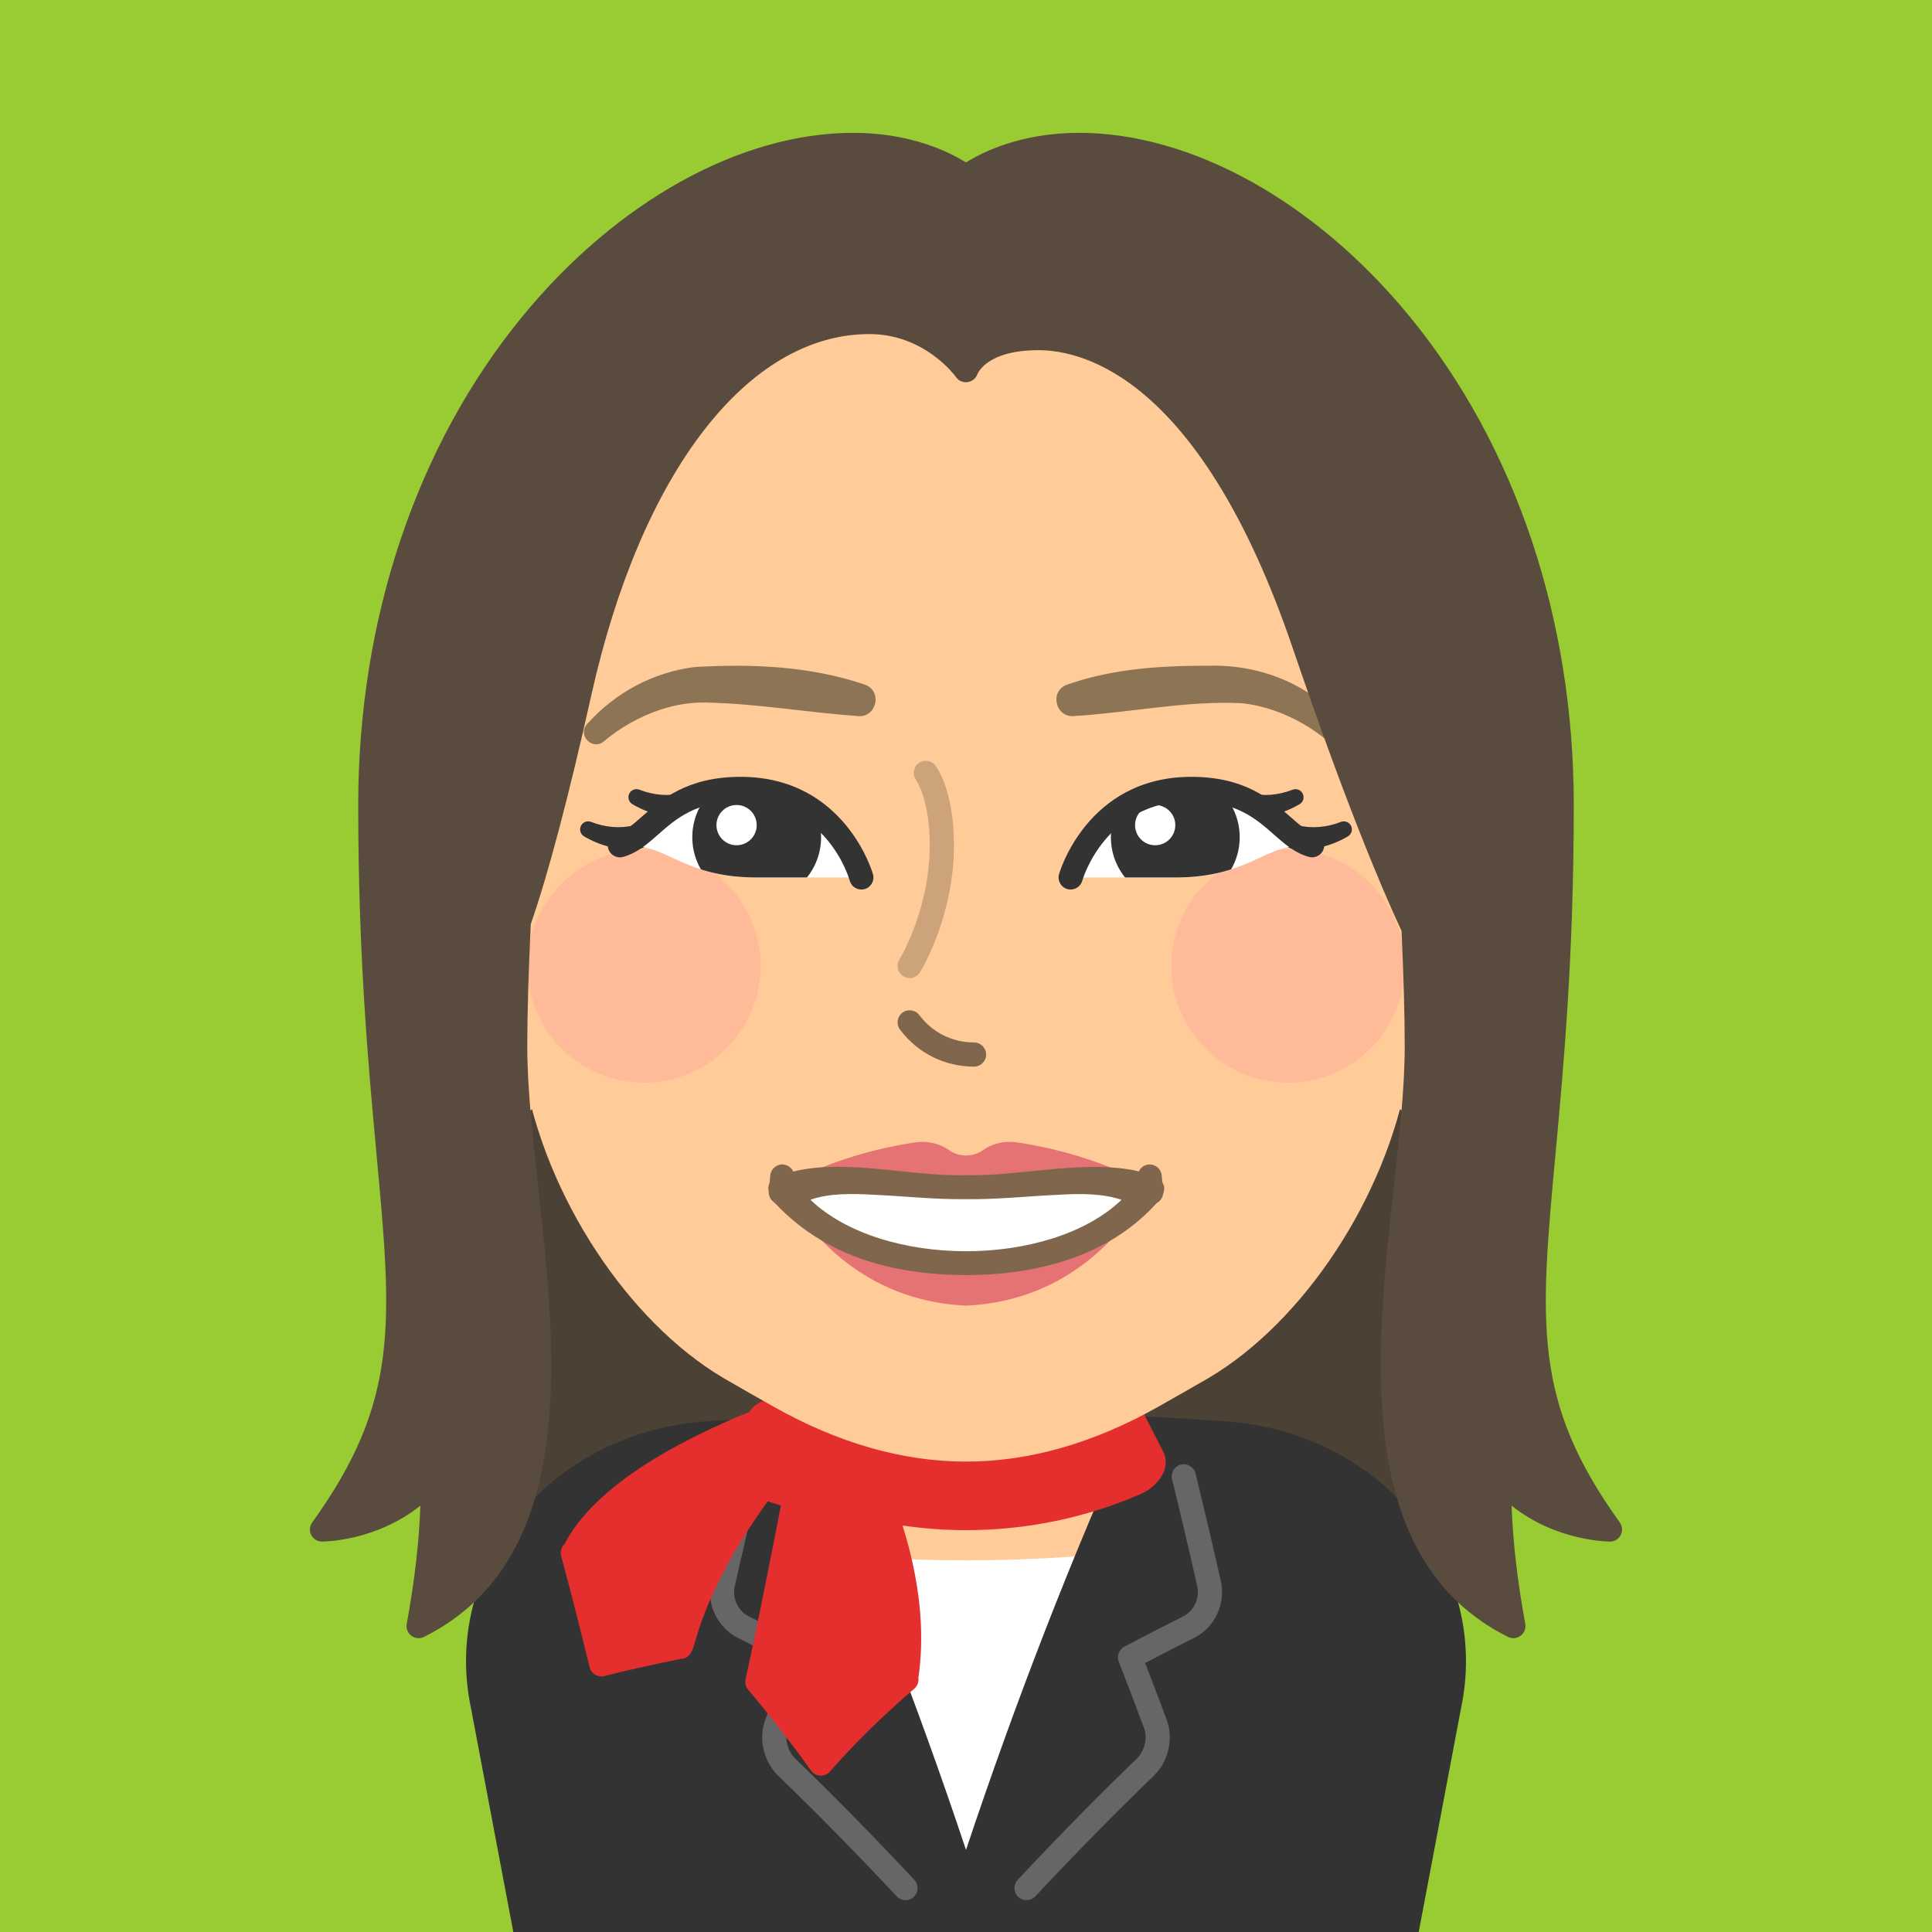
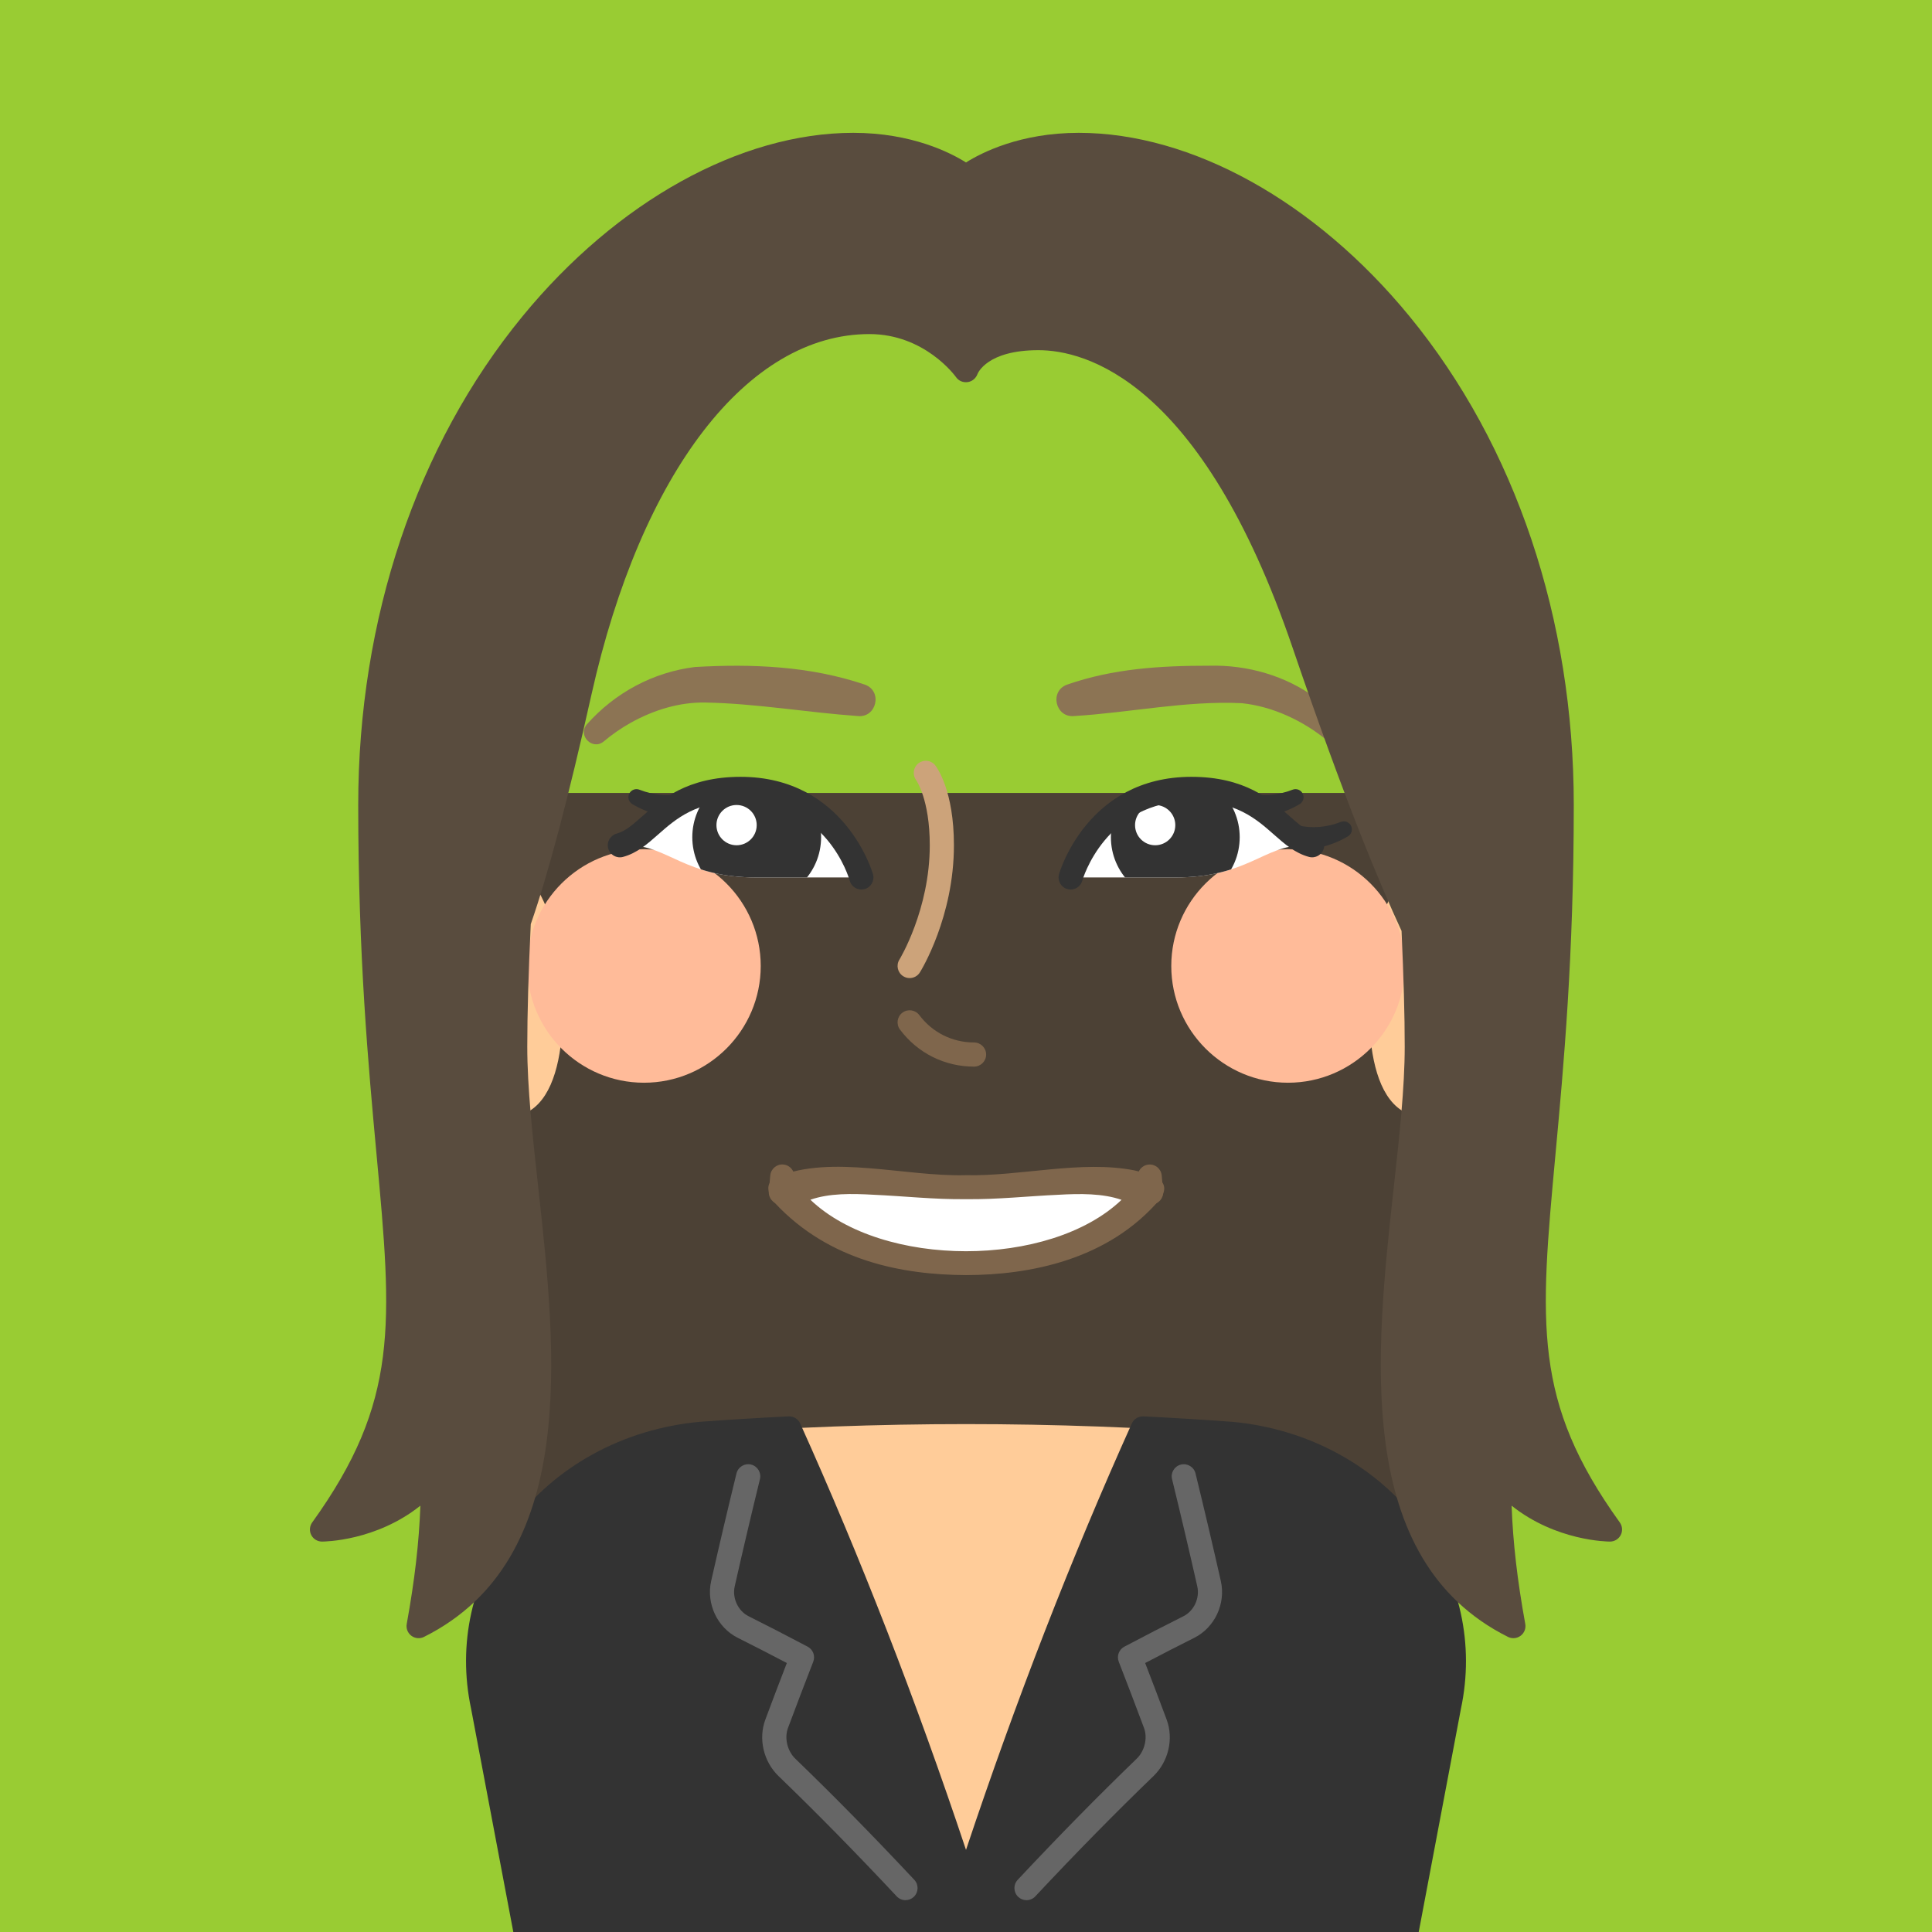
<svg xmlns="http://www.w3.org/2000/svg" id="_2025-11-06" width="240" height="240" viewBox="0 0 240 240">
  <defs>
    <style>.cls-1{fill:none;}.cls-2{fill:#9c3;}.cls-3{fill:#8c7454;}.cls-4{fill:#4c4135;}.cls-5{fill:#594c3e;}.cls-6{clip-path:url(#clippath-1);}.cls-7{fill:#fb9;}.cls-8{fill:#e57373;}.cls-9{fill:#fff;}.cls-10{fill:#666;}.cls-11{fill:#cca37a;}.cls-12{fill:#e52e2e;}.cls-13{fill:#333;}.cls-14{fill:#fc9;}.cls-15{fill:#7f664c;}.cls-16{clip-path:url(#clippath);}</style>
    <clipPath id="clippath">
      <path class="cls-1" d="M163,105c-3.98-1.071-6.606-7-16-7-12,0-14,11-14,11h13c9,0,11-4,16-4h1Z" />
    </clipPath>
    <clipPath id="clippath-1">
      <path class="cls-1" d="M77,105c3.98-1.071,6.606-7,16-7,12,0,14,11,14,11-5,0-6,0-13,0-9,0-11-4-16-4h-1Z" />
    </clipPath>
  </defs>
  <rect class="cls-2" x="0" width="240" height="240" />
  <path class="cls-4" d="M184.093,98.973c-.283-.302-.679-.473-1.093-.473H57c-.414,0-.81.171-1.093.473-.284.302-.43.707-.404,1.121.05.799,4.997,80.238,4.997,104.906,0,.828.672,1.5,1.5,1.5h116c.828,0,1.5-.672,1.5-1.5,0-24.667,4.947-104.107,4.997-104.906.025-.414-.12-.819-.404-1.121Z" />
  <path class="cls-14" d="M174.294,242.199c-35.982,5.236-72.605,5.236-108.587,0-1.905-10.074-3.81-20.148-5.715-30.222-3.452-16.204,8.612-32.169,27.074-33.858,21.924-1.616,43.945-1.616,65.869,0,18.464,1.689,30.526,17.654,27.074,33.858-1.905,10.074-3.81,20.148-5.715,30.222Z" />
-   <path class="cls-9" d="M147.364,192.45c-.327-.309-.775-.45-1.227-.393-17.588,2.363-34.688,2.363-52.275,0-.448-.058-.897.084-1.227.393s-.502.749-.47,1.199l3.66,51.9c.053.751.654,1.347,1.406,1.392,7.554.454,15.16.682,22.768.682,7.606,0,15.214-.228,22.768-.682.752-.045,1.354-.641,1.406-1.392l3.66-51.9c.032-.45-.141-.891-.47-1.199Z" />
  <path class="cls-13" d="M176.436,189.423c-5.35-7.265-13.866-11.93-23.364-12.799-.009,0-.018-.001-.026-.002-3.624-.268-7.327-.494-11.007-.675-.613-.021-1.187.319-1.44.882-7.476,16.594-14.396,34.395-20.598,52.97-6.201-18.575-13.122-36.376-20.598-52.97-.253-.562-.818-.905-1.44-.882-3.683.181-7.386.408-11.033.677-9.499.869-18.015,5.534-23.365,12.798-4.957,6.73-6.747,14.852-5.046,22.833l5.715,30.223c.119.63.624,1.114,1.258,1.206,18.085,2.631,36.297,3.947,54.51,3.947s36.425-1.316,54.51-3.947c.634-.092,1.139-.576,1.258-1.206l5.708-30.188c1.708-8.015-.082-16.135-5.04-22.866Z" />
  <path class="cls-10" d="M127.515,236.045c-.368,0-.736-.134-1.025-.405-.604-.566-.636-1.516-.069-2.12,5.132-5.478,9.968-10.399,14.783-15.047.993-.96,1.375-2.566.909-3.819-1.018-2.728-2.063-5.473-3.137-8.229-.276-.71.022-1.514.696-1.87,2.576-1.362,4.979-2.6,7.344-3.784,1.304-.656,2.043-2.247,1.716-3.7-1.003-4.443-2.058-8.927-3.135-13.323-.197-.805.296-1.616,1.101-1.813.801-.196,1.615.295,1.813,1.101,1.081,4.414,2.14,8.914,3.147,13.377.63,2.803-.757,5.763-3.297,7.04-1.982.993-3.99,2.023-6.106,3.134.91,2.351,1.8,4.692,2.668,7.021.892,2.396.234,5.218-1.636,7.025-4.78,4.612-9.581,9.499-14.678,14.939-.295.315-.694.475-1.095.475Z" />
  <path class="cls-10" d="M112.485,236.045c-.4,0-.8-.159-1.095-.475-5.097-5.44-9.897-10.327-14.678-14.939-1.871-1.809-2.528-4.631-1.636-7.025.868-2.329,1.758-4.671,2.668-7.021-2.116-1.11-4.123-2.141-6.104-3.133-2.54-1.277-3.927-4.237-3.3-7.039,1.009-4.465,2.067-8.965,3.148-13.379.198-.806,1.013-1.296,1.813-1.101.805.197,1.298,1.009,1.101,1.813-1.077,4.396-2.132,8.88-3.136,13.324-.324,1.452.414,3.044,1.719,3.7,2.363,1.184,4.766,2.421,7.342,3.783.674.356.973,1.16.696,1.87-1.073,2.757-2.119,5.502-3.137,8.23-.467,1.252-.084,2.858.909,3.818,4.815,4.647,9.651,9.569,14.783,15.047.566.604.535,1.554-.069,2.12-.289.271-.657.405-1.025.405Z" />
-   <path class="cls-12" d="M144.505,180.35l-7.269-14.264c-.865-1.65-2.947-2.337-4.738-1.566-7.943,3.43-17.054,3.429-24.999-.001-1.789-.769-3.87-.081-4.744,1.583l-4.088,8.024-.847-.236c-1.672-.463-3.871.029-4.782,1.563-.222.065-.442.135-.657.223l-.015.006c-11.685,4.896-19.144,10.28-22.171,16.004-.026.049-.049.093-.069.133-.052.049-.1.101-.144.157-.294.372-.395.861-.271,1.319,1.126,4.173,2.283,8.69,3.536,13.812.095.389.341.723.684.929.235.142.503.215.773.215.123,0,.246-.015.367-.046,2.863-.724,6.084-1.446,9.575-2.148,1.096-.024,1.434-1.197,1.644-1.929.649-2.253,2.448-8.462,9.074-17.626l1.639.521c-2.538,13.179-4.208,20.83-4.366,21.488-.135.472-.032.989.293,1.376,2.749,3.282,5.382,6.669,7.824,10.067.267.372.688.602,1.146.623.023.001.048.002.071.002.432,0,.844-.186,1.129-.513,3.03-3.464,6.555-6.925,10.477-10.287.395-.339.577-.848.51-1.342.01-.07.021-.154.035-.252.781-5.67.104-11.927-2.001-18.677,2.611.379,5.244.576,7.879.576,7.372,0,14.745-1.482,21.611-4.447,1.451-.624,2.575-1.725,3.007-2.942.289-.816.249-1.648-.113-2.345Z" />
  <path class="cls-14" d="M184.811,103.653c-.089-.033-.181-.058-.273-.073-5.387-.905-11.438,4.448-13.229,11.666-1.589,5.922-2.714,21.019,3.931,23.232.058.02.115.034.174.047.333.068.664.101.995.101,6.487,0,12.509-12.6,14.022-18.242,2.059-7.17-.513-14.83-5.619-16.731Z" />
  <path class="cls-14" d="M55.463,103.58c-.093.016-.185.04-.273.073-5.109,1.902-7.681,9.571-5.623,16.718,1.509,5.636,7.533,18.256,14.026,18.255.33,0,.663-.032.995-.101.059-.013.116-.027.174-.047,6.64-2.212,5.521-17.287,3.934-23.219-1.802-7.239-7.847-12.584-13.232-11.68Z" />
-   <path class="cls-14" d="M171.782,55.735c-11.291-13.943-30.16-22.047-51.795-22.235-21.608.188-40.478,8.291-51.769,22.234-9.034,11.155-12.4,25.207-9.489,39.514l6.417,38.313c2.685,15.103,12.826,30.559,24.677,37.594,2.113,1.224,4.211,2.422,6.292,3.594,8.021,4.522,16.044,6.815,23.849,6.815h.07c7.806,0,15.831-2.293,23.851-6.815,2.081-1.172,4.179-2.37,6.292-3.594.005-.003.009-.005.014-.008,11.837-7.027,21.979-22.483,24.666-37.601l6.404-38.247c2.922-14.358-.444-28.409-9.479-39.564Z" />
  <path class="cls-13" d="M161.228,102.517c1.674.429,3.576.273,5.327-.413.517-.21,1.108.043,1.311.563.182.464-.007.982-.423,1.228-1.941,1.151-4.296,1.794-6.715,1.583-2.138-.257-1.608-3.418.499-2.962h0Z" />
  <path class="cls-13" d="M155.228,98.517c1.674.429,3.576.273,5.327-.413.517-.21,1.108.043,1.311.563.182.464-.007.982-.423,1.228-1.941,1.151-4.296,1.794-6.715,1.583-2.138-.257-1.608-3.418.499-2.962h0Z" />
-   <path class="cls-13" d="M79.228,105.483c-2.408.2-4.742-.443-6.673-1.587-.476-.282-.634-.897-.352-1.374.256-.433.789-.602,1.24-.418,1.752.686,3.654.842,5.327.413,2.133-.459,2.631,2.758.457,2.965h0Z" />
  <path class="cls-13" d="M85.228,101.483c-2.408.2-4.742-.443-6.673-1.587-.476-.282-.634-.897-.352-1.374.256-.433.789-.602,1.24-.418,1.752.686,3.654.842,5.327.413,2.133-.459,2.631,2.758.457,2.965h0Z" />
  <path class="cls-7" d="M160,105.5c-7.995,0-14.5,6.505-14.5,14.5s6.505,14.5,14.5,14.5,14.5-6.505,14.5-14.5-6.505-14.5-14.5-14.5Z" />
  <path class="cls-7" d="M80,105.5c-7.995,0-14.5,6.505-14.5,14.5s6.505,14.5,14.5,14.5,14.5-6.505,14.5-14.5-6.505-14.5-14.5-14.5Z" />
  <path class="cls-3" d="M132.546,85.052c5.727-2.004,11.656-2.36,17.642-2.354,4.738-.132,9.593,1.242,13.391,4.103,1.173,1.026,5.301,3.538,3.363,5.291-.603.523-1.488.463-2.042-.071-2.95-2.457-6.794-4.274-10.643-4.668-6.924-.334-13.915,1.178-20.803,1.595-2.348.251-3.119-3.096-.909-3.895h0Z" />
  <path class="cls-3" d="M106.546,88.948c-6.258-.44-12.613-1.56-18.902-1.677-3.252-.062-6.447.929-9.294,2.514-1.193.666-2.383,1.5-3.352,2.321-1.399,1.16-3.277-.747-2.097-2.126,3.48-3.916,8.224-6.476,13.42-7.122,7.131-.41,14.297-.124,21.133,2.194,2.219.813,1.427,4.153-.909,3.896h0Z" />
  <path class="cls-15" d="M121,132.5c-3.651,0-7.004-1.677-9.199-4.6-.498-.662-.364-1.603.299-2.1.662-.498,1.603-.364,2.1.299,1.623,2.161,4.103,3.4,6.801,3.4.828,0,1.5.672,1.5,1.5s-.672,1.5-1.5,1.5Z" />
  <path class="cls-11" d="M112.999,121.5c-.271,0-.545-.073-.791-.227-.704-.437-.919-1.362-.481-2.065.036-.06,3.773-6.202,3.773-14.208,0-5.709-1.681-8.074-1.697-8.097-.484-.662-.354-1.599.301-2.092.653-.492,1.577-.379,2.081.269.237.305,2.315,3.175,2.315,9.92,0,8.895-4.054,15.515-4.227,15.792-.284.457-.773.708-1.274.708Z" />
-   <path class="cls-8" d="M142.153,148.465c.026-.066.044-.133.061-.202.008-.035.025-.066.031-.101.004-.024-0-.048.002-.073.003-.024.012-.046.013-.07.001-.024-.009-.047-.008-.072.002-.139-.013-.275-.048-.407-.006-.024-.008-.049-.016-.072-.049-.156-.126-.299-.221-.43-.007-.009-.008-.02-.015-.029-.014-.019-.031-.026-.045-.044-.039-.047-.072-.099-.116-.141-.052-.052-.108-.089-.162-.13-.019-.014-.038-.034-.058-.046-.094-.061-.19-.111-.293-.143-.001-.001-.002-.001-.003-.001-.021-.008-.047-.008-.068-.015-.007-.002-.013-.007-.021-.009-.048-.023-.107-.053-.177-.087-4.465-2.18-9.411-3.69-14.716-4.491-1.526-.215-3.025.143-4.229,1.002-1.198.848-2.936.845-4.128-.001-1.204-.858-2.702-1.214-4.233-.995-5.222.789-10.169,2.298-14.706,4.484-.065.031-.121.059-.168.081-.001 0-.003.001-.004.002-.01.003-.022.003-.032.006-.127.032-.242.086-.352.157-.03.019-.058.049-.087.071-.058.045-.118.084-.174.143-.033.033-.057.074-.086.11-.013.015-.026.021-.039.038-.011.014-.016.031-.026.045-.051.071-.093.145-.131.223-.02.04-.04.078-.056.12-.028.073-.046.149-.062.226-.01.047-.023.092-.029.139-.009.076-.005.154-.002.232.002.049-.001.097.005.146.001.009-0.0.018.001.027.018.112.049.225.093.333.058.142.136.271.229.384l.039.064c2.263,3.782,8.918,12.645,21.813,13.247.023.001.047.002.07.002s.047-.001.07-.002c12.9-.603,19.554-9.466,21.814-13.249l.041-.066c.019-.023.03-.052.047-.076.04-.056.076-.114.108-.175.027-.05.051-.101.072-.155Z" />
  <path class="cls-9" d="M97.512,148.154c.061-.108,5.425,8.602,22.489,8.754,17.063-.149,22.425-8.858,22.485-8.75.012-.007-2.801-1.75-7.96-1.51-5.614.246-9.471.818-14.527.828-5.056-.011-8.917-.584-14.528-.83-5.156-.241-7.971,1.502-7.959,1.509Z" />
  <path class="cls-15" d="M140.929,145.392c-6.581-1.302-14.166.742-20.93.594-7.617.201-16.659-2.587-23.489.211-.531.178-1.017.682-1.063,1.288-.052.617.309,1.421.824,1.968,6.794,7.262,15.939,8.905,23.729,8.944,7.782-.014,17.68-1.806,24.174-9.514,1.642-2.509-1.587-3.056-3.245-3.492ZM100.67,149.036c2.35-.82,5.137-.772,7.832-.62,3.755.165,7.601.598,11.497.549,3.898.05,7.744-.383,11.497-.547,2.652-.153,5.497-.182,7.824.63-8.932,8.521-29.731,8.508-38.65-.012Z" />
  <path class="cls-15" d="M97.004,149.617c-.044,0-.087-.002-.131-.006-.826-.071-1.437-.798-1.365-1.623.057-.658.115-1.315.178-1.973.078-.825.809-1.438,1.634-1.353.825.077,1.431.809,1.353,1.634-.061.649-.119,1.299-.176,1.949-.067.782-.723,1.371-1.492,1.371Z" />
  <path class="cls-15" d="M142.995,149.621c-.77,0-1.425-.589-1.492-1.371-.057-.65-.116-1.3-.177-1.949-.078-.825.527-1.557,1.353-1.634.831-.083,1.557.527,1.634,1.353.062.657.122,1.314.179,1.973.071.825-.539,1.552-1.365,1.623-.044.004-.087.006-.131.006Z" />
  <g class="cls-16">
    <circle class="cls-9" cx="146" cy="104" r="20" />
    <circle class="cls-13" cx="146" cy="104" r="8" />
    <circle class="cls-9" cx="143.5" cy="102.5" r="2.5" />
  </g>
  <path class="cls-13" d="M133.001,110.5c-.131,0-.264-.017-.396-.053-.8-.218-1.271-1.042-1.053-1.842.033-.121,3.452-12.105,16.447-12.105,6.656,0,9.875,2.839,12.226,4.911,1.176,1.037,2.104,1.855,3.164,2.141.8.215,1.274,1.038,1.059,1.838s-1.038,1.272-1.838,1.059c-1.739-.468-3.017-1.594-4.369-2.787-2.212-1.951-4.719-4.162-10.241-4.162-10.73,0-13.525,9.796-13.553,9.895-.182.667-.787,1.106-1.446,1.106Z" />
  <g class="cls-6">
    <circle class="cls-9" cx="94" cy="104" r="20" />
    <circle class="cls-13" cx="94" cy="104" r="8" />
    <path class="cls-9" d="M94,102.5c0,1.381-1.119,2.5-2.5,2.5s-2.5-1.119-2.5-2.5,1.119-2.5,2.5-2.5,2.5,1.119,2.5,2.5Z" />
  </g>
  <path class="cls-13" d="M106.999,110.5c-.659,0-1.263-.438-1.445-1.104-.123-.437-2.904-9.896-13.554-9.896-5.522,0-8.029,2.211-10.241,4.162-1.353,1.192-2.63,2.319-4.369,2.787-.804.215-1.624-.259-1.838-1.059-.216-.8.259-1.623,1.059-1.838,1.061-.286,1.988-1.104,3.164-2.141,2.351-2.072,5.569-4.911,12.226-4.911,12.995,0,16.414,11.984,16.447,12.105.218.799-.253,1.624-1.053,1.842-.132.036-.265.053-.396.053Z" />
  <path class="cls-5" d="M201.218,189.124c-10.827-15.045-9.938-24.668-7.989-45.751,1.012-10.951,2.271-24.581,2.271-43.373,0-23.102-7.246-44.66-20.402-60.701-11.709-14.276-27.072-22.799-41.098-22.799-7.264,0-12.077,2.47-14,3.681-1.923-1.211-6.736-3.681-14-3.681-14.025,0-29.389,8.523-41.098,22.799-13.156,16.041-20.402,37.599-20.402,60.701,0,18.792,1.26,32.422,2.271,43.373,1.949,21.083,2.838,30.706-7.989,45.751-.328.457-.374,1.06-.117,1.561s.772.815,1.335.815h.001c.313,0,6.707-.063,12.22-4.46-.167,4.603-.711,9.271-1.696,14.691-.102.56.121,1.128.575,1.469.455.341,1.064.397,1.571.142,19.269-9.635,16.455-35.233,14.195-55.803-.703-6.392-1.366-12.428-1.366-17.539,0-3.995.146-9.108.434-15.2,2.165-6.21,4.698-15.788,7.53-28.473,6.174-27.65,19.407-44.827,34.536-44.827,6.847,0,10.621,5.151,10.775,5.366.321.454.867.672,1.426.601.551-.072,1.024-.463,1.219-.984.046-.122,1.187-2.983,7.58-2.983,5.704,0,20.2,3.604,31.58,36.984,6.401,18.777,10.871,29.454,13.526,35.154.261,5.736.394,10.567.394,14.362,0,5.111-.663,11.147-1.366,17.539-2.26,20.569-5.073,46.168,14.195,55.803.212.106.442.158.671.158.318,0,.636-.102.9-.3.454-.341.677-.909.575-1.469-.985-5.42-1.529-10.089-1.696-14.691,5.513,4.396,11.906,4.46,12.22,4.46h.001c.562,0,1.078-.314,1.335-.815s.211-1.104-.117-1.561Z" />
</svg>